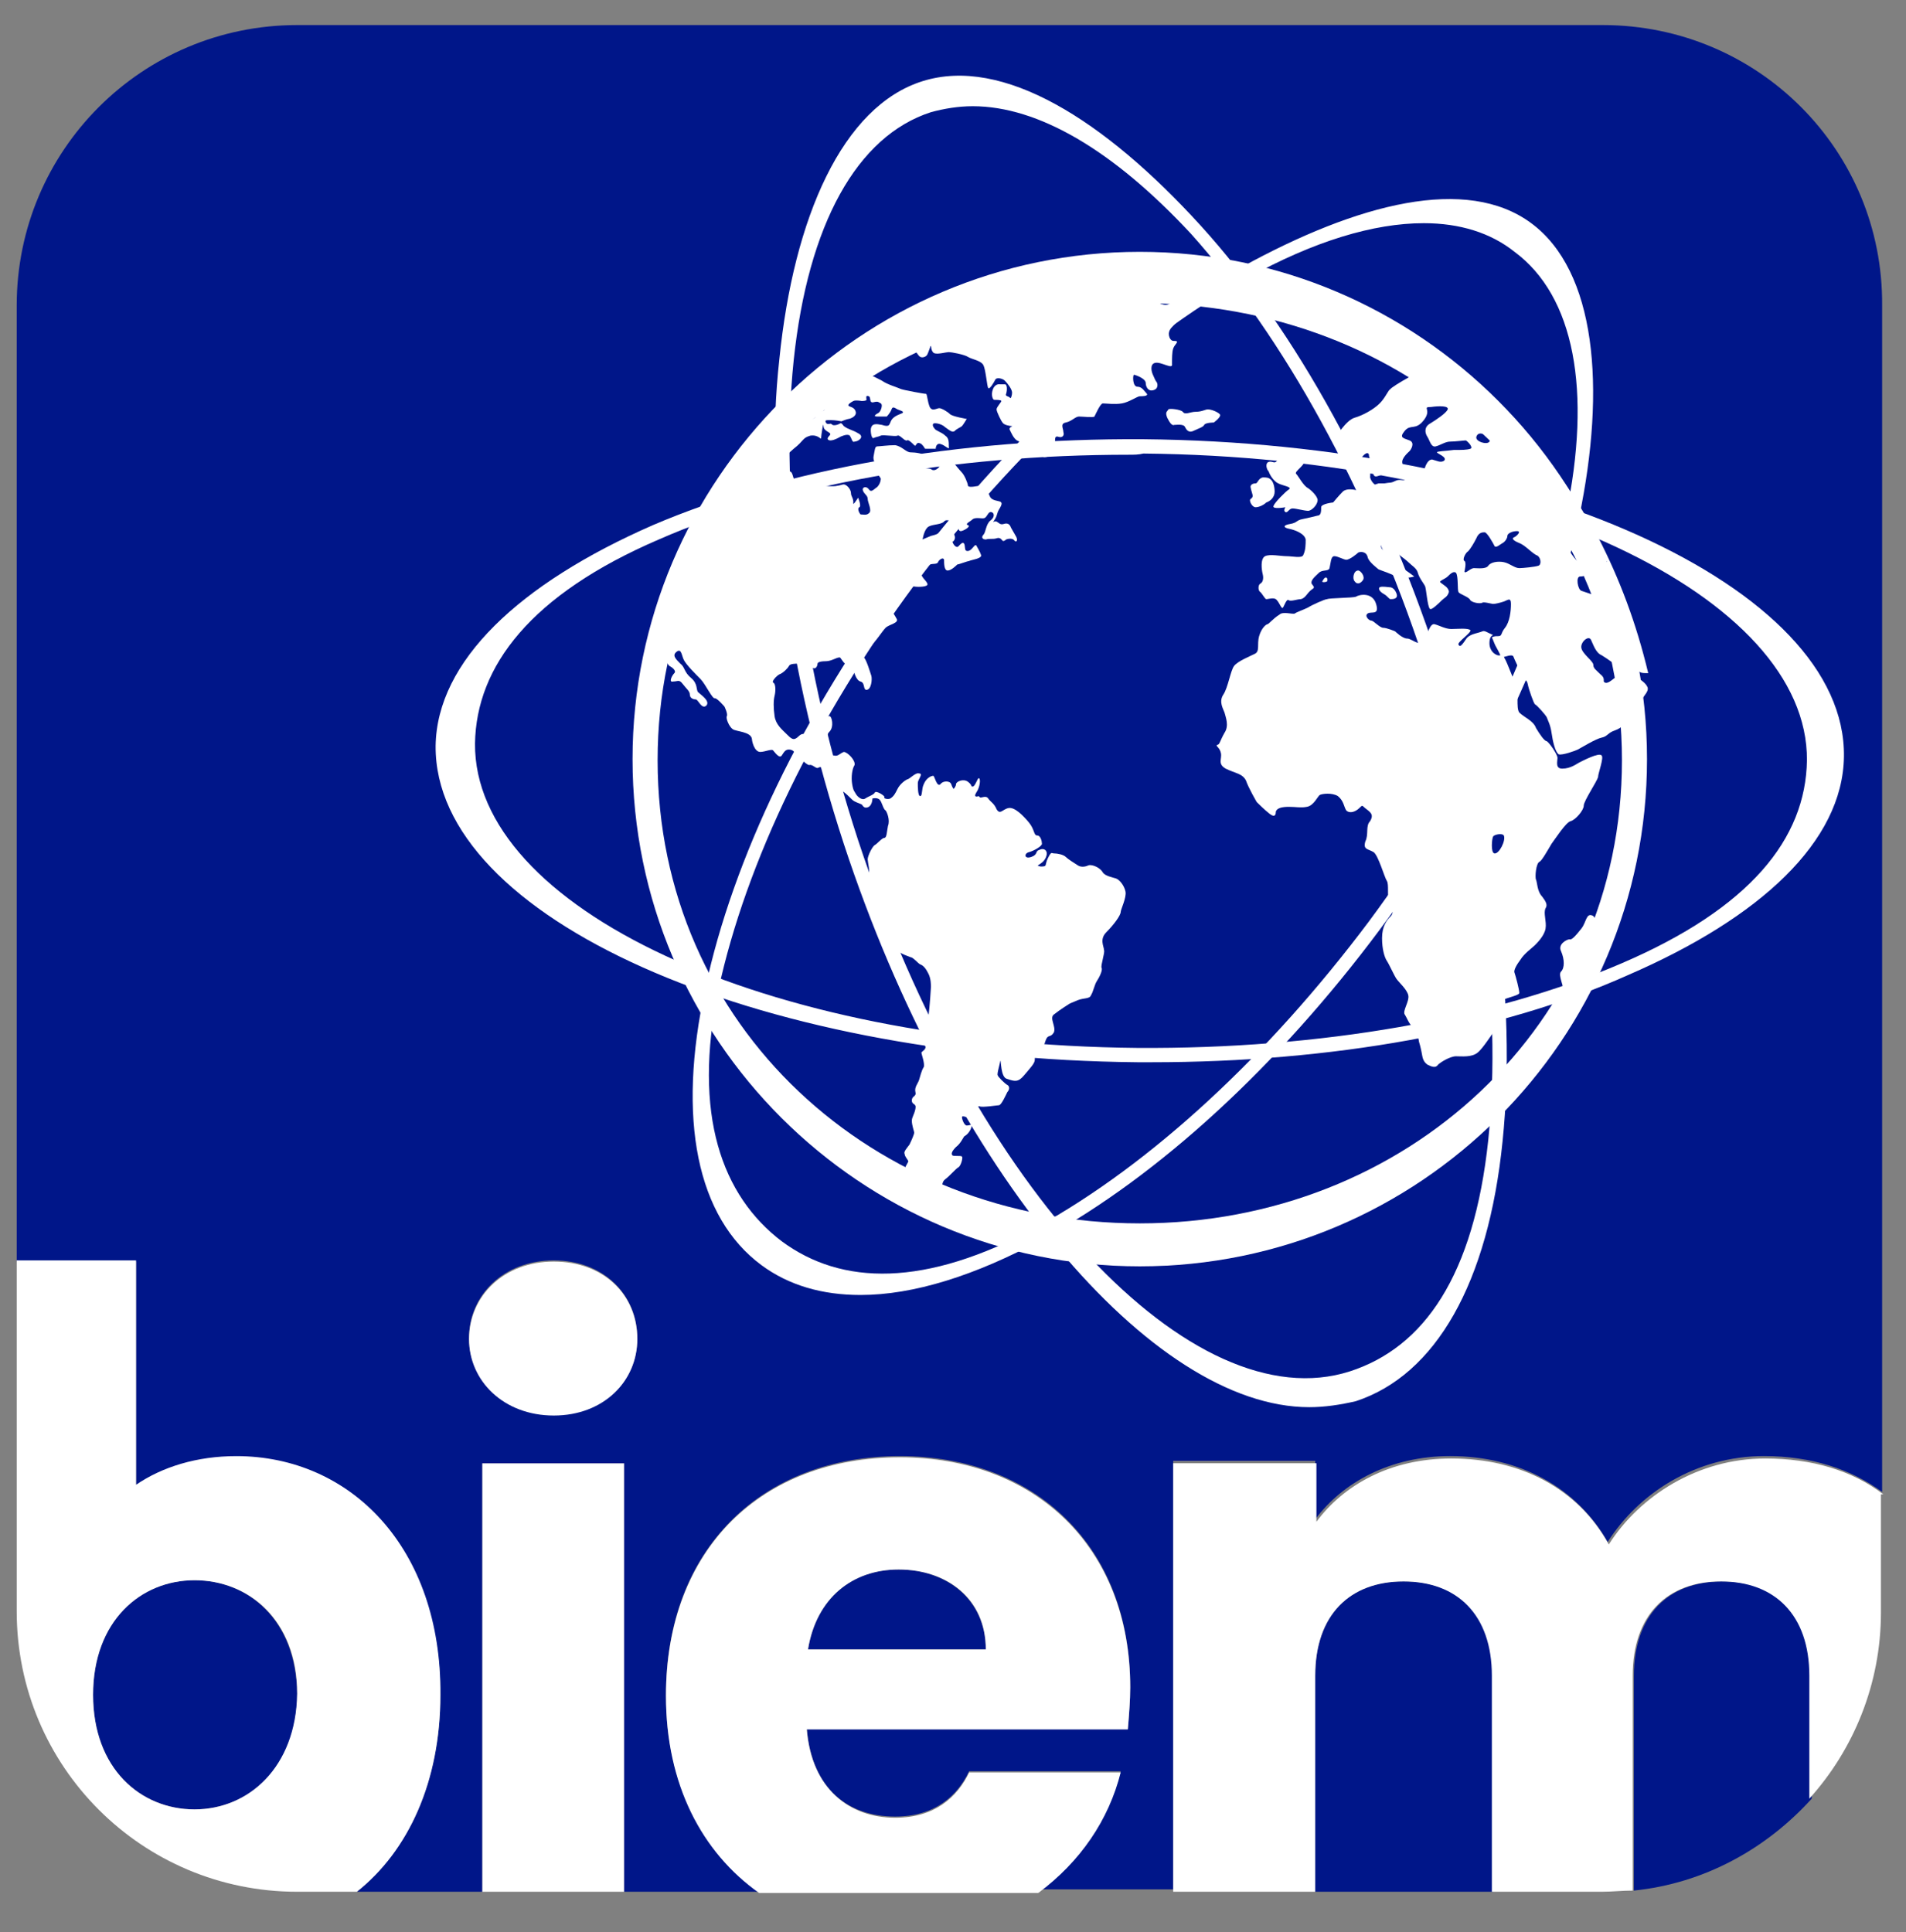
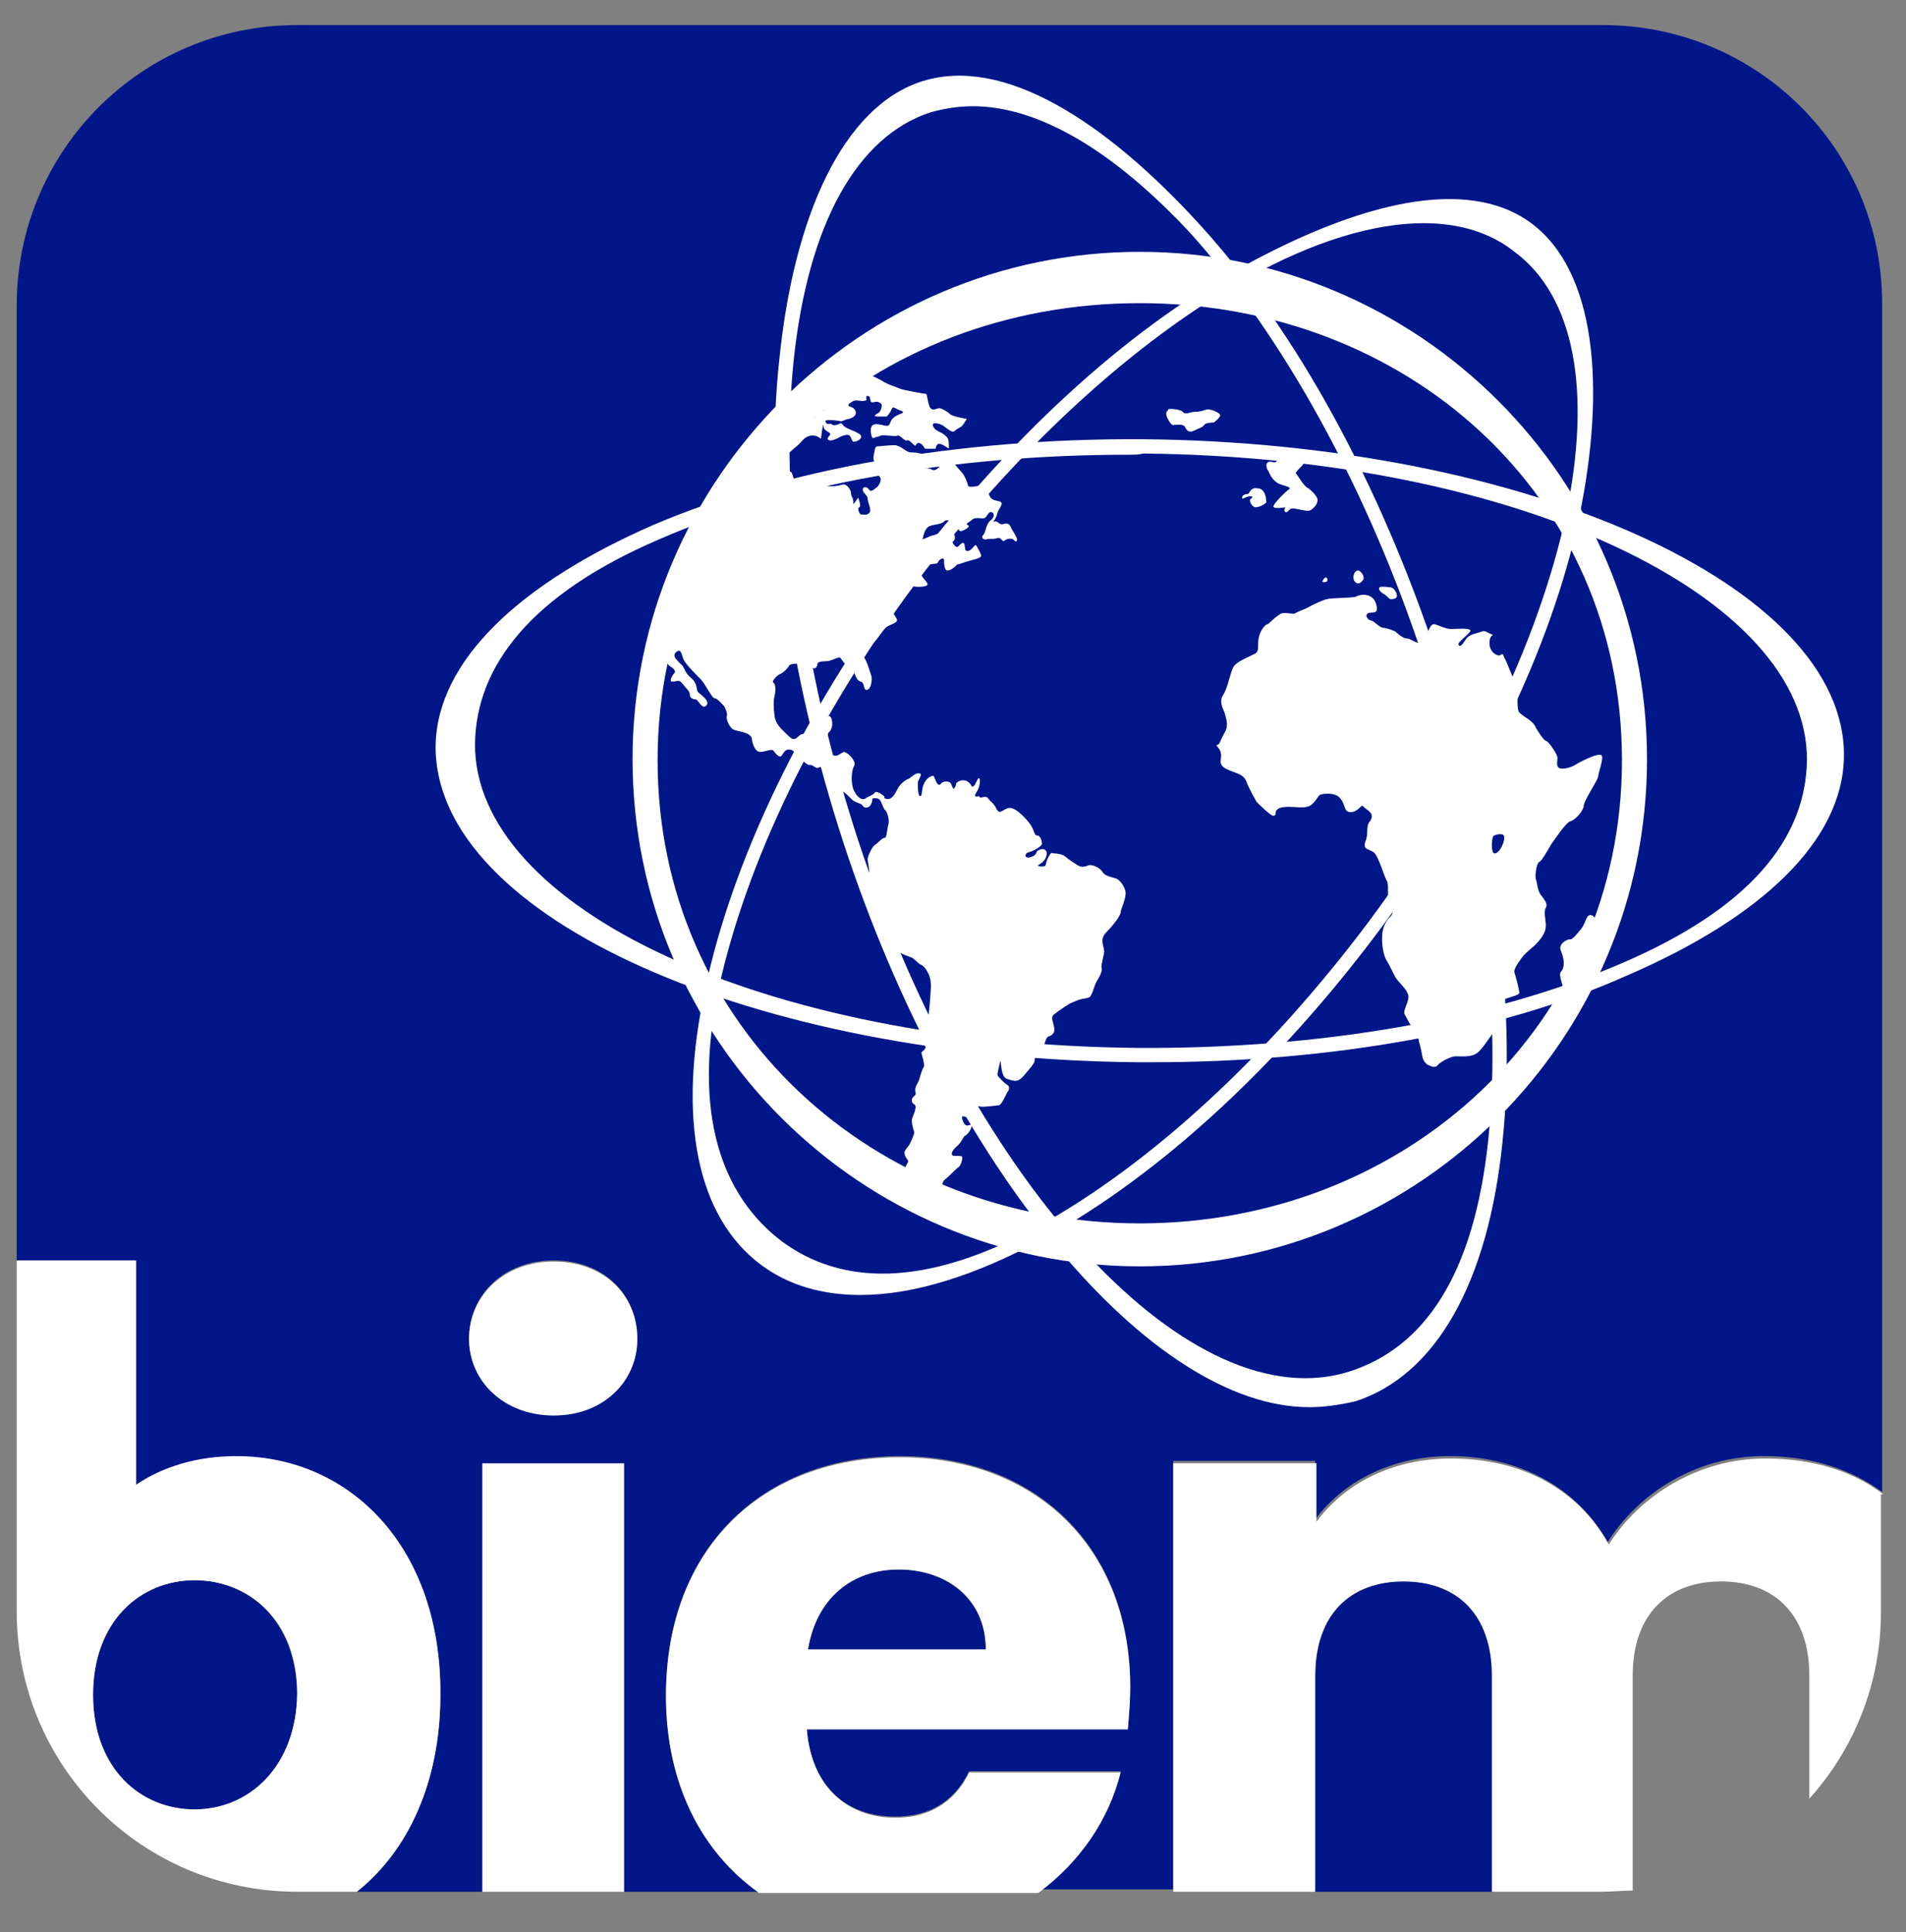
<svg xmlns="http://www.w3.org/2000/svg" version="1.1" id="Calque_1" x="0px" y="0px" viewBox="0 0 159.7 161.9" style="enable-background:new 0 0 159.7 161.9;" xml:space="preserve">
  <rect x="0" y="0" width="159.7" height="161.9" fill="#808080" stroke="none" />
  <style type="text/css">
	.st0{fill:#FFFFFF;}
	.st1{fill:#001689;}
</style>
  <rect x="40.4" y="122.6" class="st0" width="11.9" height="35.9" />
  <g>
    <path class="st1" d="M117.6,132.5c-4.5,0-7.4,2.8-7.4,7.9v18.1h14.9v-18.1C125.1,135.2,122.1,132.5,117.6,132.5z" />
    <path class="st1" d="M75.3,131.5c-3.9,0-6.9,2.4-7.6,6.7h14.9C82.6,134,79.3,131.5,75.3,131.5z" />
    <path class="st1" d="M16.3,132.4c-4.5,0-8.5,3.4-8.5,9.6c0,6.2,4,9.6,8.5,9.6c4.5,0,8.6-3.5,8.6-9.7   C24.8,135.7,20.8,132.4,16.3,132.4z" />
-     <path class="st1" d="M144.3,132.5c-4.5,0-7.4,2.8-7.4,7.9v18c5.9-0.6,11.1-3.5,14.9-7.7v-10.3C151.8,135.2,148.9,132.5,144.3,132.5   z" />
    <path class="st1" d="M134.3,2.1H24.9c-13,0-23.5,10.5-23.5,23.5v80.1h10v18.8c0,0,3.2-2.4,8.4-2.4c9.6,0,17.1,7.7,17.1,19.9   c0,7.4-2.8,13.1-7,16.5h10.5v-35.9h11.9v35.9h11.3c-4.8-3.4-7.8-9.1-7.8-16.5c0-12.3,8.1-20,19.6-20c11.3,0,19.3,7.5,19.3,19.3   c0,1.1-0.1,2.3-0.2,3.5H67.6c0.4,5.1,3.5,7.4,7.4,7.4c3.3,0,5.2-1.7,6.2-3.8h12.7c-1,4-3.4,7.5-6.8,9.9h11.2v-35.9h11.9v4.9   c2.3-3.1,6.3-5.3,11.3-5.3c5.8,0,10.6,2.6,13.2,7.2c2.6-4.1,7.4-7.2,13.1-7.2c4,0,7.3,1.1,9.9,3V25.6   C157.8,12.6,147.3,2.1,134.3,2.1z M46.4,118.5c-4.2,0-7.1-2.9-7.1-6.4c0-3.6,2.9-6.5,7.1-6.5c4.2,0,7,2.9,7,6.5   C53.4,115.7,50.6,118.5,46.4,118.5z" />
  </g>
  <path class="st0" d="M93.9,148.5H81.2c-1,2.1-2.9,3.8-6.2,3.8c-3.8,0-7-2.4-7.4-7.4h26.9c0.1-1.2,0.2-2.4,0.2-3.5  c0-11.8-8-19.3-19.3-19.3c-11.6,0-19.6,7.7-19.6,20c0,7.4,3,13.1,7.8,16.5H87C90.5,156,92.9,152.5,93.9,148.5z M75.3,131.5  c4,0,7.3,2.4,7.3,6.7H67.7C68.4,133.9,71.4,131.5,75.3,131.5z" />
  <path class="st0" d="M157.8,125.2c-2.6-2-6-3-9.9-3c-5.6,0-10.5,3.1-13.1,7.2c-2.6-4.7-7.4-7.2-13.2-7.2c-5.1,0-9,2.2-11.3,5.3v-4.9  H98.3v35.9h11.9v-18.1c0-5.1,2.9-7.9,7.4-7.9c4.5,0,7.4,2.8,7.4,7.9v18.1h9.2c0.9,0,1.7-0.1,2.6-0.1v-18c0-5.1,2.9-7.9,7.4-7.9  c4.5,0,7.4,2.8,7.4,7.9v10.3c3.7-4.1,6-9.6,6-15.6V125.2z" />
  <path class="st0" d="M19.8,122c-3.3,0-6.2,0.9-8.4,2.4v-18.8h-10v4.2v18.5v6.7c0,13,10.5,23.5,23.5,23.5h5c4.3-3.4,7-9.2,7-16.5  C37,129.7,29.4,122,19.8,122z M16.3,151.6c-4.5,0-8.5-3.4-8.5-9.6c0-6.2,4-9.6,8.5-9.6c4.5,0,8.6,3.3,8.6,9.5  C24.8,148.1,20.8,151.6,16.3,151.6z" />
  <path class="st0" d="M46.4,105.7c-4.2,0-7.1,2.9-7.1,6.5c0,3.5,2.9,6.4,7.1,6.4c4.2,0,7-2.9,7-6.4C53.4,108.5,50.6,105.7,46.4,105.7  z" />
  <g>
-     <path class="st0" d="M77.9,27.3c-0.4-0.1-0.7,0.2-0.7,0.5c0,0.3-0.9,0.6-1,0.6c-0.1,0-1.3,0-0.8,0.4c0.3,0.2,0.5,0.1,0.8,0.2   c0.4,0.1,0.7,0.8,0.9,0.9c0.2,0.1,0.5,0,0.6-0.2c0.1-0.2,0.3-0.8,0.3-0.8s0,0.6,0.3,0.7c0.3,0.1,1-0.1,1.2-0.1   c0.2,0,1.3,0.2,1.6,0.4c0.3,0.2,1.1,0.3,1.3,0.7c0.2,0.4,0.3,1.8,0.4,1.9c0.1,0.2,0.5-0.5,0.6-0.7c0.1-0.2,0.6-0.1,0.8,0.1   c0.2,0.2,0.6,0.7,0.6,1c0,0.2-0.1,0.6-0.2,0.4c-0.1-0.1-0.4-0.1-0.3-0.3c0.1-0.3,0.1-0.8-0.1-0.8c-0.2,0-0.4,0-0.4,0   s-0.4-0.1-0.6,0.4c-0.2,0.5,0,0.9,0.1,0.9c0.2,0,0.6,0,0.6,0.1c0,0.1-0.4,0.5-0.4,0.7c0,0.2,0.4,1,0.5,1.1c0.1,0.2,0.6,0.3,0.8,0.3   c0.1,0-0.3,0.1-0.2,0.3c0.1,0.2,0.3,0.7,0.6,0.9c0.3,0.1,1,0.7,1.1,0.9c0.1,0.2,0.7-0.2,0.8-0.2c0.1,0,0.1,0.7,0.4,0.7   c0.3,0,0.5-0.1,0.7-0.4c0.3-0.3,0.2-0.7,0.2-0.9c0-0.3,0-0.5,0.3-0.4c0.3,0.1,0.5-0.1,0.4-0.4c0-0.3-0.3-0.7,0.2-0.8   c0.5-0.1,0.8-0.5,1.1-0.5c0.3,0,1.2,0.1,1.3,0c0.1-0.2,0.5-1.1,0.7-1.1c0.3,0,1,0.1,1.6,0c0.6-0.1,1.3-0.6,1.5-0.6   c0.2,0,0.7,0,0.6-0.2c-0.2-0.2-0.4-0.6-0.8-0.6c-0.4,0-0.4-0.9-0.3-1c0.1,0,1,0.3,1,0.7c0,0.3,0.2,0.7,0.6,0.6   c0.5-0.1,0.4-0.6,0.3-0.7c-0.1-0.1-0.2-0.4-0.3-0.6c-0.1-0.2-0.3-0.9,0.2-1c0.5-0.1,1.5,0.6,1.4,0.1c0-0.5,0-1,0.1-1.3   c0.1-0.3,0.4-0.5,0.3-0.6c-0.2-0.1-0.4,0.1-0.6-0.3c-0.2-0.5,0.1-0.8,0.3-1c0.2-0.2,1.2-1.4,1.7-1.6c0.5-0.2,0.9-0.9,0.5-1.1   c-0.4-0.1-1.2-0.4-1.7,0.1c-0.5,0.5-0.8,1-1.4,0.8c-0.6-0.1-0.7-1-1-1.4c-0.4-0.4-0.3-1.2-0.5-1.6c-0.7,0-1.4,0-2,0.1   c-0.3,0.2-0.5,0.3-0.7,0.3c-0.5-0.1-1,0.2-1.2,0.3c-1.2,0.3-2.1-0.1-2.3-0.1c-0.1,0,0.8,0.1,1.6,0c0.4-0.1,1-0.2,1.4-0.3   c-2.4,0.2-4.8,0.6-7.1,1.2c-0.1,0.2-0.2,0.4-0.4,0.2c0,0-0.1-0.1-0.1-0.1c-0.2,0.1-0.5,0.1-0.7,0.2c0,0.2,0,0.4-0.1,0.6   c-0.3,0.4-1.1,0.4-1.3,0.3c-0.2-0.1-0.3-0.2-0.7-0.2c-0.8,0.3-1.7,0.6-2.5,1c0.1,0.3-0.5,0.5-0.6,0.3c0,0-0.1,0-0.1,0   c-0.2,0.1-0.4,0.2-0.6,0.3c-0.1,0.1-0.2,0.3-0.2,0.4C78.5,26.9,78.4,27.4,77.9,27.3z" />
    <path class="st0" d="M56.1,55.8c0.2,0.1,0.6,0.4,0.4,0.6c-0.2,0.2-0.5,0.8-0.1,0.7c0.4,0,0.5-0.2,0.8,0.2c0.3,0.4,0.6,0.6,0.6,0.9   c0,0.3,0.3,0.4,0.5,0.4c0.2,0,0.5,0.9,0.9,0.5c0.3-0.4-0.5-0.9-0.7-1.1c-0.2-0.2,0-0.7-0.6-1.2c-0.6-0.5-0.5-0.9-0.9-1.2   c-0.4-0.4-0.7-0.7-0.3-1c0.4-0.3,0.4,0.3,0.6,0.7c0.2,0.4,1,1.2,1.4,1.6c0.4,0.4,1,1.7,1.2,1.6c0.2,0,0.8,0.7,0.8,0.7   s0.3,0.6,0.2,0.8c-0.1,0.2,0.2,0.9,0.5,1.1c0.3,0.2,1.5,0.2,1.6,0.8c0,0.2,0.2,1.1,0.7,1.1c0.4,0,1-0.3,1.1-0.1   c0.1,0.1,0.5,0.7,0.7,0.4c0.2-0.3,0.3-0.5,0.6-0.5c0.4,0,0.5,0.3,0.7,0.5c0.2,0.2,0.8,0.8,1,0.8c0.3-0.1,0.6,0.4,0.8,0.2   c0.2-0.1,0.5,0.1,0.7,0.2c0.2,0.1,0.5,0.4,0.5,1c0,0.6,0.6,0.7,0.8,0.8c0.2,0.1,0.6,0.5,0.8,0.7c0.2,0.2,0.6,0.3,0.8,0.4   c0.1,0.1,0.2,0.4,0.6,0.2c0.3-0.2,0.3-0.7,0.3-0.7s0.4-0.1,0.6,0.1c0.2,0.2,0.3,0.8,0.5,0.9c0.1,0.1,0.4,0.8,0.2,1.3   c-0.1,0.5-0.1,1-0.3,1c-0.2,0-0.6,0.5-0.8,0.6c-0.2,0.1-0.6,0.9-0.6,1.2c0,0.2,0.2,1,0.1,1.3c-0.1,0.3-0.4,0.7-0.2,1.2   c0.1,0.5,1,0.6,1,1.1c0.1,0.5,0.7,1.5,0.8,1.9c0.1,0.5,0.5,1,0.5,1.6c0,0.7,1.2,1,1.4,1.1c0.2,0,0.6,0.5,0.8,0.6   c0.3,0.1,0.5,0.4,0.7,0.8c0.2,0.4,0.2,0.9,0.2,1.1c0,0.1-0.1,1.6-0.2,2.4c-0.1,0.8,0.3,1.6,0.1,1.9c-0.2,0.2-0.7,0.3-0.4,0.6   c0.2,0.3-0.3,0.5-0.3,0.6c0,0.1,0.3,0.9,0.2,1.2c-0.2,0.3-0.3,0.8-0.4,1.1c-0.1,0.3-0.4,0.6-0.3,1c0.1,0.4-0.3,0.3-0.3,0.7   c0,0.4,0.4,0.2,0.3,0.7c-0.1,0.5-0.3,0.7-0.3,1c0,0.4,0.2,0.9,0.2,1c0,0.1-0.2,0.6-0.4,1c-0.3,0.4-0.5,0.6-0.4,0.8   c0,0.2,0.3,0.5,0.3,0.6c0,0.1-0.4,0.6-0.3,0.9c0,0.3,0.4,0.2,0.5,0.4c0.1,0.2-0.5,0.4-0.2,0.7c0.2,0.2,0.6,0.2,0.5,0.7   c-0.1,0.6,0.5,0.7,0.6,0.8c0.1,0.1,0.4,0.5,0.6,0.5c0.2,0,0.4-0.1,0.4-0.7c0.1-0.5,0.6-0.1,0.2,0.3c-0.4,0.4-0.6,0.6-0.5,0.6   c0.1,0,0.7,0.4,1,0.3c0.3,0,0.9-0.2,1.1-0.3c0.1,0,1-0.2,1.1-0.4c0.1-0.1-0.7-0.1-1-0.2c-0.4-0.1-1-0.8-1.1-1.1   c-0.1-0.3-0.1-0.8,0.2-1c0.3-0.2,0.9-0.9,1.1-1c0.2-0.1,0.4-0.8,0.3-0.9c-0.1-0.1-0.7,0-0.8-0.1c-0.1-0.1-0.1-0.3,0.3-0.7   c0.4-0.3,0.6-0.8,0.7-0.9c0.2-0.1,0.5-0.4,0.6-0.8c0.1-0.3-0.1-0.1-0.4-0.1c-0.2,0-0.4-0.5-0.4-0.7c0-0.2,0.6,0.1,1,0.2   c0.4,0.1,0.2-0.2,0.2-0.5c0-0.3,0.1-0.7,0.3-0.6c0.2,0.1,1.5-0.1,1.6-0.1c0.2,0,0.6-0.9,0.7-1.1c0.2-0.2,0.2-0.5,0-0.6   c-0.2-0.1-0.8-0.7-0.8-0.8c-0.1-0.1,0.2-1,0.2-1.2c0.1-0.2,0,1.4,0.6,1.5c0.6,0.2,0.9,0.3,1.4-0.3c0.5-0.6,0.9-1,0.9-1.3   c0-0.4,0.1-0.7,0.3-0.9c0.2-0.1,0.4,0,0.6-0.7c0.2-0.6,0.4-0.2,0.7-0.7c0.2-0.5-0.4-1.2,0-1.5c0.5-0.4,1.3-0.9,1.3-0.9   s0.2-0.1,0.7-0.3c0.5-0.2,1-0.1,1.1-0.4c0.2-0.3,0.3-0.9,0.5-1.2c0.2-0.3,0.5-0.9,0.4-1.1c-0.1-0.2,0.3-1.3,0.2-1.5   c0-0.3-0.4-0.9,0.2-1.5c0.6-0.6,1.2-1.4,1.2-1.7c0-0.2,0.5-1.2,0.4-1.7c-0.1-0.5-0.5-1-0.8-1.1c-0.3-0.1-0.9-0.2-1.1-0.5   c-0.2-0.4-0.9-0.7-1.2-0.6c-0.2,0.1-0.6,0.2-0.9,0c-0.3-0.2-0.8-0.5-1-0.7c-0.2-0.2-0.7-0.3-1-0.3c-0.2,0-0.2-0.2-0.5,0.4   c-0.3,0.6,0,0.7-0.6,0.7c-0.6-0.1,0.1-0.1,0.4-0.7c0.3-0.6-0.1-0.9-0.5-0.7c-0.4,0.1-0.1,0.4-0.7,0.6c-0.6,0.2-0.6-0.3-0.2-0.4   c0.4-0.1,1.1-0.5,1.1-0.7c0-0.2-0.1-0.7-0.4-0.7c-0.3,0-0.2-0.5-0.7-1.1c-0.5-0.6-1.2-1.3-1.7-1.2c-0.5,0.1-0.7,0.6-1,0.1   c-0.2-0.5-0.5-0.6-0.7-0.9c-0.2-0.3-0.6,0-0.7-0.1c-0.1-0.1-0.1-0.1-0.1-0.1s-0.5,0.2-0.2-0.3c0.3-0.4,0.4-1.2,0.2-1.2   c-0.1,0-0.3,0.7-0.5,0.7c-0.2,0,0-0.1-0.4-0.4c-0.4-0.3-1,0-1,0.2c0,0.2-0.2,0.4-0.2,0.4s-0.1-0.1-0.2-0.4c-0.1-0.3-0.7-0.3-0.9,0   c-0.3,0.3-0.5-0.7-0.6-0.7c-0.2,0-0.6,0.2-0.8,0.7c-0.2,0.4-0.1,1-0.3,1c-0.2,0-0.2-0.8-0.2-1.1c0-0.3,0.5-0.8,0.1-0.8   c-0.3-0.1-0.8,0.5-1,0.5c-0.2,0.1-0.6,0.4-0.8,0.8c-0.2,0.4-0.3,0.6-0.6,0.8c-0.2,0.1-0.6,0-0.5-0.1c0.1-0.1-0.7-0.6-0.8-0.4   c-0.1,0.2-0.5,0.3-0.8,0.5c-0.3,0.2-0.7-0.2-0.8-0.4c-0.1-0.2-0.2-0.2-0.3-0.8c-0.1-0.6,0-1.3,0.2-1.6c0.1-0.4-0.6-1.1-0.9-1.1   c-0.3,0.1-0.5,0.4-0.8,0.3c-0.3,0-0.2-0.1-0.6-0.1c-0.4,0-0.1-0.1,0-0.5c0.1-0.4-0.2-1,0.2-1.4c0.4-0.4,0.2-1.3,0-1.3   c-0.3,0-0.8,0.2-1.1,0.1c-0.4,0-0.6,0.3-0.5,0.8c0.1,0.4-0.2,0.7-0.3,0.7c-0.1,0-0.3-0.3-0.7,0.1c-0.4,0.4-0.6,0.2-1-0.2   c-0.4-0.4-0.9-0.8-1-1.5c-0.1-0.7-0.1-1.3,0-1.7c0.1-0.4,0.1-1-0.1-1.1c-0.2-0.1,0.3-0.6,0.5-0.7c0.3-0.1,0.7-0.5,0.8-0.7   c0.1-0.2,0.5-0.2,0.9-0.2c0.4,0,0.5,0,1,0.3c0.4,0.3,0.5-0.2,0.5-0.3c0-0.1,0.2-0.2,0.7-0.2c0.5,0,1-0.4,1.2-0.3   c0.1,0.1,0.4,0.7,0.6,0.5c0.2-0.2,0.3-0.5,0.4,0c0.1,0.6,0.3,1.4,0.7,1.5c0.4,0.1,0.2,0.7,0.5,0.7c0.4,0,0.5-0.9,0.4-1.2   c-0.1-0.3-0.4-1.3-0.6-1.5c-0.2-0.2,0.1-0.8,0.5-1c0.4-0.2,1-1.2,1.3-1.5c0.3-0.3,1.2-0.4,0.9-0.8c-0.2-0.4-0.5-0.7-0.5-1   c0-0.3,0.2-0.2,0.4,0c0.1,0.2,0.6-0.3,0.5-0.5c-0.1-0.2-0.1-0.6,0.2-0.5c0.3,0,0.3-0.2,0.2-0.4c-0.1-0.2,0.3-0.4,0.5-0.3   c0.3,0.1,1.2,0.1,1.3-0.1c0.1-0.2-0.5-0.6-0.5-0.9c0-0.4,0.5-0.7,0.7-0.8c0.3-0.1,0.6,0,0.7-0.2c0-0.1,0.4-0.5,0.5-0.2   c0,0.3,0,0.9,0.3,0.9c0.3,0,0.7-0.4,0.8-0.5c0.1,0,0.9-0.3,1-0.3c0.2-0.1,1.1-0.2,1-0.5c-0.1-0.3-0.3-0.6-0.4-0.8   c-0.1-0.1-0.2,0.1-0.4,0.3c-0.2,0.2-0.4,0.2-0.5,0.1c-0.1-0.2,0-0.7-0.3-0.6c-0.3,0.2-0.3,0.4-0.5,0.3c-0.2-0.1-0.3-0.4-0.3-0.4   s0.4-0.2,0.1-0.7c-0.3-0.4-0.7-0.3-1.1-0.1c-0.4,0.2-0.4,0.2-0.8,0.3c-0.5,0.2-0.7,0.3-0.7,0.3s0.1-0.7,0.4-1   c0.3-0.3,1.1-0.2,1.4-0.5c0.2-0.3,0.9,0.1,0.9,0.1s0.3-0.4,0.3-0.1c0,0.2-0.1,0.8,0.2,0.8c0.2,0,0.9-0.4,0.6-0.5   c-0.3-0.1,0.2-0.3,0.4-0.5c0.3-0.2,0.8,0,1-0.1c0.2-0.1,0.3-0.5,0.5-0.5c0.3,0,0.4,0.4,0,0.7c-0.4,0.3-0.4,1-0.6,1.2   c-0.2,0.2-0.1,0.4,0.2,0.4c0.3-0.1,0.6,0,0.9-0.1c0.3-0.1,0.4,0.1,0.5,0.2c0.1,0.1,0.3-0.1,0.3-0.1s0.5-0.2,0.7,0.1   c0.2,0.2,0.3-0.1,0.1-0.4c-0.1-0.2-0.3-0.5-0.4-0.7c-0.1-0.3-0.3-0.4-0.6-0.3c-0.3,0.1-0.4-0.1-0.6-0.2c-0.2-0.1-0.4,0.2-0.2-0.1   c0.2-0.3,0.2-0.4,0.3-0.7c0.1-0.3,0.6-0.8,0.1-0.9c-0.5-0.1-0.7-0.2-0.8-0.5c-0.1-0.3-0.7-0.8-0.8-0.8c-0.2,0-0.9,0.2-1,0   c0-0.2-0.3-0.9-0.5-1.1c-0.2-0.2-1-1.2-1.1-1.3c-0.1-0.1-0.3,0-0.6,0.5c-0.3,0.6-0.7,0.7-0.9,0.5c-0.3-0.1-0.6,0-0.9-0.3   c-0.3-0.4,0.5-0.5,0.4-0.8c-0.1-0.2-0.8-0.3-1.2-0.3c-0.4,0-0.7-0.5-1.3-0.6c-0.6,0-1.3,0.1-1.5,0.1c-0.2,0-0.2,0.3-0.3,0.8   c-0.1,0.5,0.3,0.6-0.1,0.7c-0.4,0.1-0.5,0.2-0.1,0.3c0.4,0.2,0.8,0.9,0.8,0.9s0,0.4-0.3,0.7c-0.3,0.2-0.5,0.5-0.7,0.2   c-0.2-0.3-0.6-0.2-0.5,0.1c0.1,0.3,0.4,0.4,0.4,0.7c0,0.3,0.4,1,0.1,1.2c-0.2,0.2-0.5,0.1-0.7,0.1C72,43,71.8,42.6,72,42.5   c0.2-0.1-0.1-0.8-0.1-0.8s-0.5,0.8-0.4,0.4c0-0.4-0.2-0.5-0.2-0.8c0-0.3-0.4-0.8-0.7-0.7c-0.4,0.1-0.7,0.2-1.4,0.1   c-0.7-0.1-1-0.2-1.5-0.5c-0.6-0.3-0.8-0.1-1,0c-0.3,0.1-0.2-0.6-0.5-0.7c-0.4-0.1-0.1-0.2-0.2-0.8c-0.1-0.6-0.3-0.4,0.5-1.1   c0.9-0.7,0.7-0.9,1.4-1.1c0.7-0.1,0.9,0.4,0.9,0.2c0-0.2,0.2-1.5,0.2-1c0,0.5,0.8,0.5,0.5,0.8c-0.3,0.3-0.1,0.4,0.1,0.4   c0.3,0,0.8-0.3,0.8-0.3s0.6-0.3,0.8-0.1c0.2,0.3,0.2,0.6,0.4,0.5c0.3,0,0.9-0.4,0.3-0.7c-0.5-0.3-0.8-0.3-1.2-0.6   c-0.3-0.4-0.2-0.2-0.6-0.1c-0.4,0.1-0.4-0.1-0.5-0.1c-0.1,0-0.3,0.1-0.4-0.1c-0.1-0.2,0-0.2,0.4-0.2c0.4,0,0.9,0.1,0.9,0.1   s0.5-0.2,0.6-0.2c0.1,0,0.7-0.2,0.6-0.6c-0.1-0.4-0.5-0.4-0.6-0.5c-0.1-0.1,0.2-0.3,0.4-0.4c0.2-0.1,0.7,0,0.7,0s0.4,0,0.4-0.1   c0-0.2-0.1-0.4,0.2-0.3c0.2,0.1,0,0.6,0.4,0.5c0.4-0.1,0.4,0,0.6,0.1c0.2,0.1,0,0.7-0.2,0.8c-0.2,0.1-0.5,0.3-0.1,0.3   c0.4,0,0.8,0,0.8,0s0.3-0.3,0.4-0.6c0.1-0.3,0.3-0.1,0.5,0c0.2,0.1,0.8,0.2,0.2,0.4c-0.5,0.2-0.7,0.4-0.8,0.7   c-0.1,0.2-0.1,0.4-0.7,0.2c-0.5-0.1-0.8-0.1-0.9,0.2c-0.1,0.2,0,1,0.2,0.9c0.2-0.1,0.4-0.1,0.6-0.2c0.2-0.1,1.2,0.1,1.4,0   c0.2-0.1,0.6,0.5,0.8,0.4c0.1-0.1,0.4,0.2,0.6,0.4c0.2,0.2,0.1-0.4,0.6-0.1c0.4,0.4,0.2,0.4,0.4,0.4c0.2,0,0.8,0,0.8,0   s0-0.5,0.4-0.4c0.4,0.1,0.8,0.6,0.7,0.2c0-0.4,0-0.7-0.3-0.9c-0.3-0.3-0.8-0.4-0.9-0.6c-0.1-0.1-0.2-0.3-0.1-0.4   c0.1-0.1,0.7,0,1,0.3c0.3,0.2,0.6,0.5,0.8,0.3c0.2-0.2,0.5-0.3,0.6-0.4c0.1-0.1,0.4-0.6,0.4-0.6s-1.2-0.2-1.4-0.4   c-0.2-0.2-0.7-0.5-0.9-0.5c-0.2,0-0.6,0.3-0.8-0.1c-0.2-0.5-0.2-1-0.3-1.1c-0.2,0-1.8-0.3-2.1-0.4c-0.2-0.1-1.2-0.4-1.6-0.7   c-0.4-0.2-0.9-0.5-1.2-0.5c-0.3,0-1.6,0.2-1.9,0.2c-0.1,0-0.4,0-0.7,0.1c-0.2,0.1-0.4,0.3-0.6,0.4c0.1,0.2,0.1,0.4-0.2,0.5   c-0.3,0.1-0.4,0.1-0.5,0.1c-0.4,0.3-0.7,0.6-1.1,0.9c0.1,0,0.3,0,0.5,0c0.5-0.1,1,0.1,1,0.1s0,0.6-0.2,0.7   c-0.2,0.1-0.5,0.1-0.6,0.4c-0.1,0.3-0.5,0.4-0.5,0.3c0-0.1,0.2-0.6-0.1-0.8c-0.3-0.2-0.4-0.3-0.7,0c-0.2,0.2-0.3,0.2-0.4,0.2   c-5.7,5.3-10,12.3-12.1,20.1c0,0,0,0.1,0.1,0.1C55.6,54.6,55.9,55.7,56.1,55.8z" />
    <path class="st0" d="M124.2,52.9c-0.5,0.2-1.1,0.2-1.4,0.7c-0.4,0.6-0.5,0.6-0.6,0.4c-0.1-0.2,1.1-1,1-1.2   c-0.2-0.2-1.1-0.1-1.6-0.1c-0.5,0-1-0.3-1.4-0.4c-0.4-0.1-0.6,0.9-0.9,1.4c-0.4,0.5-1-0.2-1.4-0.2c-0.4,0-1-0.6-1-0.6   s-0.7-0.3-1-0.3c-0.3,0-0.8-0.6-1-0.6c-0.2,0-0.6-0.4-0.3-0.6c0.3-0.2,1,0.2,0.7-0.8c-0.3-1-1.4-0.8-1.7-0.6   c-0.3,0.1-2.2,0.1-2.4,0.2c-0.2,0-1.3,0.5-1.6,0.7c-0.4,0.2-1,0.4-1.1,0.5c-0.2,0.1-1-0.2-1.3,0.1c-0.5,0.3-0.9,0.8-1,0.8   c-0.1,0-0.5,0.3-0.7,1c-0.2,0.7,0.1,1.3-0.4,1.5c-0.4,0.2-1.4,0.6-1.7,1c-0.3,0.4-0.5,1.8-0.9,2.4c-0.4,0.6,0,1.2,0.1,1.5   c0.1,0.4,0.4,1.1,0,1.7c-0.4,0.7-0.4,1-0.6,1c-0.2,0.1,0.2,0.2,0.3,0.7c0.1,0.5-0.3,0.9,0.4,1.3c0.8,0.4,1.4,0.4,1.7,1   c0.2,0.6,0.9,1.8,0.9,1.8s0.7,0.7,1.1,1c0.4,0.3,0.5,0.1,0.5-0.2c0.1-0.3,0.5-0.4,1.1-0.4c0.6,0,1,0.1,1.5,0c0.6-0.1,0.9-0.9,1.1-1   c0.2-0.1,1-0.2,1.5,0.1c0.5,0.4,0.5,0.9,0.7,1.2c0.3,0.3,0.8,0.1,1.1-0.2c0.3-0.3,0.2-0.2,0.6,0.1c0.4,0.3,0.6,0.5,0.3,1   c-0.4,0.4-0.1,1.1-0.4,1.7c-0.2,0.7,0.2,0.6,0.7,0.9c0.4,0.3,0.9,2.1,1.1,2.4c0.2,0.3,0,1.3,0.2,1.8c0.3,0.6,0.4,0.9,0.1,1.2   c-0.3,0.3-0.7,0.8-0.7,1.8c0,0.9,0.2,1.6,0.4,1.9c0.2,0.3,0.6,1.2,0.8,1.5c0.2,0.3,0.9,0.9,1,1.4c0.1,0.5-0.5,1.3-0.3,1.6   c0.2,0.3,0.3,0.7,0.7,1.1c0.4,0.4,0.5,1.2,0.5,1.2s0.1,0.3,0.2,0.8c0.1,0.5,0.1,0.8,0.5,1.1c0.4,0.2,0.7,0.3,0.9,0   c0.2-0.2,1-0.7,1.5-0.7c0.5,0,1.3,0.1,1.8-0.3c0.5-0.4,1.2-1.6,1.5-1.9c0.3-0.3,0.9-1,0.8-1.3c-0.1-0.4-0.6-1-0.2-1.2   c0.3-0.2,1.4-0.4,1.4-0.6c0-0.3-0.3-1.4-0.4-1.7c-0.1-0.2,0.2-0.7,0.5-1.1c0.3-0.5,1-1,1.2-1.2c0.2-0.2,0.8-0.8,0.9-1.4   c0.1-0.6-0.2-1.3,0-1.7c0.2-0.3,0-0.6-0.3-1c-0.4-0.4-0.4-1.2-0.5-1.4c-0.1-0.2,0-1.4,0.3-1.5c0.2-0.1,0.7-1,1-1.5   c0.3-0.4,1.2-1.8,1.6-1.9c0.4-0.1,1.1-0.9,1.1-1.3c0-0.4,1.1-2,1.2-2.4c0-0.3,0.5-1.6,0.3-1.8c-0.2-0.3-1.7,0.5-1.9,0.6   c-0.2,0.1-0.7,0.5-1.4,0.5c-0.6,0-0.4-0.6-0.4-0.9c0-0.3-0.7-1.3-0.9-1.4c-0.2,0-0.6-0.6-0.9-1.1c-0.2-0.6-1-0.9-1.4-1.3   c-0.3-0.4,0-1.7-0.3-2.4c-0.3-0.6-0.6-1.5-0.9-2.1c-0.1-0.1-0.1-0.3-0.2-0.4c-0.1,0-0.2,0.1-0.2,0.1c-0.3,0.1-0.9-0.3-0.9-1   c0-0.4,0.1-0.6,0.3-0.7C124.6,53,124.4,52.8,124.2,52.9z M125.1,70.1c0.1-0.2,0.8-0.3,0.9-0.1c0.2,0.4-0.4,1.6-0.8,1.5   C124.9,71.4,125,70.3,125.1,70.1z" />
    <path class="st0" d="M133.4,76.7c-0.5-0.2-0.5,0.6-0.9,1.1c-0.4,0.5-0.8,1-1,0.9c-0.2,0-1,0.4-0.7,1c0.3,0.7,0.3,1.4,0,1.7   c-0.3,0.3,0.3,1.3,0.2,1.8c-0.1,0.5,0.1,0.8,0.7,0.8c0.6,0,0.7-0.2,1-0.9c0.2-0.6,0.2-1.2,0.5-1.7c0.2-0.5,0.4-1.6,0.5-1.9   c0.1-0.3,0.3-1.2,0.3-1.7C133.8,77.4,133.7,76.8,133.4,76.7z" />
-     <path class="st0" d="M133.9,45c-0.2-0.3-0.8,0.1-0.8,0.6c0,0.5,0.2,0.1,0.4,0.3c0.2,0.2,0.3,0.5,0.5,0.7c0.2,0.3,0.4,0.2,0.6,0.4   c0.2,0.2-0.5,0.5-0.2,0.8c0.3,0.3,0.5,1.4,0.6,1.7c0,0.3-0.9,0.4-1.1,0.4c-0.3,0-1.1-0.3-1.4-0.4c-0.3-0.1-0.5-1.2-0.1-1.2   c0.4,0,0.4-0.1,0.8-0.5c0.4-0.4-0.6-0.6-0.9-0.7c-0.3-0.1-0.9-1.1-1.1-1.4c-0.2-0.3-0.1-0.8,0.4-1.2c0.2-0.2,0.9,0.2,1.2,0   c0.2-0.2,0.4-0.3,0.5-0.5c-1.9-3.4-4.3-6.5-7-9.2c-0.2,0.1-0.4,0.2-0.5-0.1c0-0.2,0-0.3,0-0.4c-1.3-1.3-2.7-2.4-4.2-3.5   c-0.5-0.1-1-0.2-1.3-0.2c-1,0.2-3.7,1.8-3.8,2c-0.2,0.1-0.4,0.7-0.9,1.2c-0.5,0.5-1.4,1-2.1,1.2c-0.7,0.2-1.6,1.6-1.6,1.8   c0,0.2,0.3,0.9,0.3,1c-0.1,0.1,0.2,0.8,0.6,1c0.4,0.2,1.2,0.1,1.2-0.2c0-0.3,0.6-0.9,0.7-0.5c0,0.4,0.5,1.1,0.4,1.3   c-0.1,0.3,0,0.6,0.3,0.5c0.3-0.1,1.7-0.5,1.7-0.5s0.5-0.2,0.4-0.6c-0.1-0.4,0.5-0.9,0.6-1c0.1-0.1,0.5-0.7,0-0.9   c-0.5-0.2-0.9-0.2-0.4-0.8c0.5-0.6,0.9,0,1.6-0.9c0.7-0.9-0.2-1.1,0.6-1.1c0.7-0.1,1.5-0.1,1.4,0.2c-0.1,0.3-1,0.9-1.5,1.2   c-0.5,0.3-0.4,0.8-0.2,1.1c0.2,0.3,0.3,0.9,0.7,0.8c0.4-0.1,0.8-0.4,1.2-0.4c0.4,0,1.2-0.1,1.3-0.1c0.1,0,0.7,0.6,0.4,0.7   c-0.3,0.1-0.7,0.1-1.4,0.1c-0.7,0.1-1.4,0.1-1.4,0.2c0,0.1,0.9,0.4,0.6,0.7c-0.3,0.2-0.6,0-1-0.1c-0.4,0-0.6,0.6-0.7,1   c-0.1,0.4,0.2,1-0.4,0.8c-0.6-0.2-1-0.2-1.2-0.1c-0.2,0.1-0.4-0.1-0.8,0.1c-0.4,0.2-0.4,0.1-0.9,0.2c-0.5,0-0.5,0-0.5,0l-0.3,0.1   c0,0-0.3-0.2-0.4-0.6c0-0.4,0.1-0.8-0.1-0.9c-0.2-0.1-0.9,0.1-1,0.4c-0.1,0.3-0.2,0.8-0.1,1c0.2,0.2,0.6,0.7,0.2,0.6   c-0.4-0.1-1-0.2-1.3,0.1c-0.3,0.3-0.8,0.9-0.8,0.9s-1,0.1-1,0.4c0,0.3,0,0.7-0.3,0.7c-0.4,0.1-0.8,0.2-1.3,0.3   c-0.5,0.1-0.4,0.3-1,0.4c-0.6,0.1-0.6,0.3-0.1,0.4c0.5,0.1,1.3,0.4,1.4,0.9c0,0.4,0,0.9-0.2,1.3c-0.1,0.3-0.9,0.1-1.4,0.1   c-0.5,0-1.4-0.2-1.8,0c-0.4,0.2-0.3,1.1-0.2,1.5c0.1,0.4,0,0.7-0.2,0.8c-0.2,0.1-0.2,0.6,0,0.7c0.2,0.2,0.4,0.6,0.5,0.6   c0.2,0,0.7-0.2,0.9,0.1c0.2,0.2,0.4,0.8,0.5,0.6c0.1-0.1,0.3-0.8,0.5-0.6c0.2,0.1,0.7-0.1,1-0.1c0.4-0.1,0.5-0.5,0.9-0.8   c0.3-0.2,0.2-0.2,0-0.5c-0.1-0.3,0.3-0.6,0.6-0.9c0.3-0.3,0.8-0.1,0.9-0.4c0.1-0.4,0.1-1,0.4-1c0.3,0,0.8,0.3,1,0.3   c0.3,0,0.9-0.5,1-0.6c0.2-0.1,0.7-0.1,0.8,0.4c0.1,0.4,0.8,0.9,0.9,1c0.2,0.1,1.2,0.4,1.4,0.6c0.2,0.1,0.4,0.5,0.5,0.9   c0.1,0.4,0.6,0.8,0.6,0.5c0-0.3-0.4-1.4-0.1-1.3c0.3,0,0.6-0.1,0.6-0.1s-0.8-0.6-1-0.7c-0.3-0.1-0.8-0.4-1-0.9   c-0.2-0.5-0.8-0.5-0.8-1c0-0.5,0.6-0.2,0.9,0.2c0.3,0.4,1.1,0.9,1.4,1.2c0.3,0.3,0.7,0.5,0.8,0.9c0.1,0.4,0.5,0.9,0.6,1.1   c0.1,0.2,0.2,1.7,0.4,1.9c0.1,0.2,0.8-0.5,1-0.7c0.2-0.2,0.5-0.3,0.6-0.7c0-0.4-0.5-0.6-0.7-0.8c-0.2-0.1,0.4-0.3,0.6-0.5   c0.2-0.2,0.5-0.5,0.7-0.3c0.2,0.3,0.1,1.4,0.2,1.6c0.1,0.2,0.9,0.4,1,0.7c0.2,0.2,0.8,0.3,1,0.2c0.1-0.1,0.8,0.1,0.9,0.1   c0.2,0,0.6-0.1,0.9-0.2c0.3-0.1,0.6-0.4,0.6,0.2c0,0.6-0.1,1.5-0.5,2c-0.4,0.5-0.2,0.7-0.6,0.7c-0.2,0-0.3,0-0.5,0.1   c0.1,0.2,0.2,0.5,0.3,0.7c0.1,0.2,0.3,0.5,0.5,1c0.4-0.1,0.9-0.3,1-0.1c0.1,0.3,0.5,1,0.6,1.5c0.1,0.5,0.5,0.3,0.6,0.8   c0.1,0.5,0.5,1.6,0.6,1.7c0.2,0.1,0.9,0.9,1,1.1c0.1,0.3,0.3,0.6,0.4,1.3c0.1,0.7,0.3,1.6,0.6,1.8c0.3,0.1,1.4-0.3,1.6-0.4   c0.2-0.1,1.5-0.9,2-1c0.5-0.1,0.5-0.4,1.1-0.6c0.6-0.2,1-0.7,1.4-1.1c0.4-0.4,0.8-1.3,1-1.7c0.2-0.3,0.5-0.6,0.3-0.9   c-0.2-0.4-1-0.9-1.4-0.9c-0.3,0-0.3-0.6-0.5-0.6c-0.2,0-0.1,0.3-0.5,0.6c-0.4,0.2-0.8,0.7-1.1,0.6c-0.3-0.1,0.1-0.3-0.4-0.7   c-0.4-0.4-0.6-0.5-0.6-0.8c0-0.3-0.9-0.9-1-1.4c-0.1-0.5,0.6-1.1,0.8-0.7c0.2,0.4,0.4,1.1,0.9,1.3c0.5,0.3,1,0.7,1.2,0.8   c0.2,0.1,0.8-0.5,1-0.4c0.2,0.1,0.6,0.9,1,1c0.1,0.1,0.4,0.1,0.7,0.1C137.1,52.2,135.7,48.5,133.9,45C133.9,45,133.9,45,133.9,45z    M123.7,36.6c0.2-0.7,1.3,0.1,1.1,0.4C124.6,37.3,123.6,37,123.7,36.6z M128.9,47.4c-0.3,0.1-1.3,0.2-1.6,0.2   c-0.4,0-0.8-0.4-1.3-0.5c-0.5-0.1-1.1,0-1.3,0.3c-0.2,0.3-0.9,0.2-1.2,0.2c-0.3,0-0.7,0.5-0.8,0.3c0,0,0.2-0.8,0-0.9   c-0.2-0.1,0.1-0.7,0.3-0.8c0.2-0.2,0.5-0.7,0.7-1.1c0.2-0.5,0.5-0.5,0.7-0.5c0.2,0,0.7,0.9,0.8,1.1c0.1,0.3,0.5-0.1,0.7-0.2   c0.2-0.1,0.4-0.4,0.4-0.6c0-0.2,0.4-0.4,0.8-0.4c0.4,0,0,0.4-0.2,0.5c-0.3,0.1-0.1,0.3,0.4,0.5c0.5,0.2,0.9,0.7,1.4,1   C129.1,46.6,129.2,47.3,128.9,47.4z" />
    <path class="st0" d="M102.2,34.7c-0.2-0.2-0.7-0.4-1-0.4c-0.2,0-0.5,0.2-1,0.2c-0.5,0-0.9,0.3-1.1,0c-0.2-0.2-1.1-0.3-1.2-0.2   c-0.1,0.2-0.3,0.2-0.1,0.7c0.2,0.4,0.4,0.7,0.6,0.6c0.2,0,0.8-0.1,0.9,0.2c0.1,0.2,0.3,0.5,0.7,0.3c0.4-0.2,0.8-0.3,0.9-0.5   c0.1-0.2,0.8-0.2,0.8-0.2S102.4,34.9,102.2,34.7z" />
-     <path class="st0" d="M104.8,41.8c-0.2,0.1,0.1,0.7,0.4,0.7c0.3,0,0.7-0.2,0.9-0.4c0.3-0.1,0.7-0.4,0.7-0.9c0-0.4-0.1-0.8-0.3-1   c-0.2-0.2-0.4-0.2-0.7-0.2c-0.4,0.1-0.4,0.5-0.6,0.5c-0.2,0-0.5,0.1-0.4,0.4C104.9,41.4,105.1,41.6,104.8,41.8z" />
+     <path class="st0" d="M104.8,41.8c-0.2,0.1,0.1,0.7,0.4,0.7c0.3,0,0.7-0.2,0.9-0.4c0-0.4-0.1-0.8-0.3-1   c-0.2-0.2-0.4-0.2-0.7-0.2c-0.4,0.1-0.4,0.5-0.6,0.5c-0.2,0-0.5,0.1-0.4,0.4C104.9,41.4,105.1,41.6,104.8,41.8z" />
    <path class="st0" d="M107.1,40.5c0.4,0.2,1.2,0.3,0.9,0.5c-0.3,0.2-1.2,1.1-1.3,1.4c-0.1,0.3,1,0.1,1,0.1s-0.2,0.3,0,0.4   c0.2,0.1,0.3-0.3,0.6-0.3c0.3,0,1,0.2,1.3,0.2c0.3,0,0.8-0.5,0.8-0.9c0-0.3-0.5-0.8-0.8-1c-0.4-0.2-0.8-1-1-1.2   c-0.2-0.2,0.9-0.8,0.6-1.1c-0.3-0.3-1.1-0.1-1.4-0.3c-0.3-0.2-0.6,0.1-0.8,0.3c-0.2,0.3-0.4,0-0.7,0.1c-0.3,0.1-0.2,0.6,0,0.8   C106.4,39.8,106.7,40.3,107.1,40.5z" />
    <path class="st0" d="M114.2,48.6c0.2-0.3-0.2-0.8-0.4-0.8c-0.4,0-0.5,0.7-0.3,0.9C113.7,49,114,48.9,114.2,48.6z" />
    <path class="st0" d="M111.2,48.7c0.1-0.2-0.1-0.6-0.4,0C110.7,48.8,111.1,48.8,111.2,48.7z" />
    <path class="st0" d="M116,49.8c0.2,0.1,0.4,0.4,0.5,0.4c0.2,0,0.7,0,0.5-0.5c-0.2-0.5-0.5-0.5-0.6-0.5c-0.1,0-0.6-0.1-0.8,0   C115.4,49.4,115.8,49.7,116,49.8z" />
  </g>
  <path class="st0" d="M95.5,106.1C72.1,106.1,53,87.1,53,63.6c0-23.4,19.1-42.5,42.5-42.5c23.4,0,42.5,19.1,42.5,42.5  C138,87.1,118.9,106.1,95.5,106.1z M95.5,25.4c-22.3,0-40.4,16-40.4,38.3c0,22.3,18.1,38.8,40.4,38.8c22.3,0,40.4-16.6,40.4-38.8  C135.9,41.4,117.8,25.4,95.5,25.4z" />
  <path class="st0" d="M96.5,89c-0.4,0-0.8,0-1.2,0c-32.1-0.3-58.9-12.1-58.8-26.5c0.1-7.1,7-13.6,18.2-18.5c11-4.7,25.6-7.3,41.1-7.2  c32.1,0.3,58.9,12.3,58.7,26.6c-0.1,7.1-7,13.5-18.1,18.3C125.7,86.5,111.5,89,96.5,89z M94.6,38.1c-14.9,0-28.9,2.5-39.4,7.1  c-10.7,4.6-15.3,10.6-15.4,17.1C39.7,76,63.9,87.5,95.3,87.8c15.3,0.1,29.7-2.4,40.6-7.1c10.7-4.6,15.4-10.4,15.5-17  c0.1-13.7-24.2-25.4-55.6-25.7C95.4,38.1,95,38.1,94.6,38.1z" />
  <path class="st0" d="M109.7,117.9c-13.2,0-30-19.8-39-47.2C66,56.3,64,41.8,65.3,30.1c1.2-11.9,5.3-21.2,12-23.3  c6.7-2.1,15.2,3.2,23.3,12.1c8,8.8,15,21.6,19.8,36.1c4.8,14.5,6.7,28.9,5.5,40.6c-1.2,11.9-5.6,19.6-12.3,21.8  C112.3,117.7,111,117.9,109.7,117.9z M81.5,8.9c-1.2,0-2.4,0.2-3.5,0.5c-6.2,2-10.3,9.4-11.5,20.8c-1.2,11.6,0.7,25.8,5.4,40.2  c9.7,29.4,28.1,48.7,41.2,44.5c6.2-2,10.4-8,11.6-19.4c1.2-11.6-0.7-25.8-5.4-40.2c-4.7-14.3-11.7-27-19.5-35.7  C93.3,12.6,87,8.9,81.5,8.9z" />
  <path class="st0" d="M72.1,108.5c-3.2,0-6-0.8-8.3-2.5c-5.4-4-7.1-12.2-4.7-23.2c2.3-10.8,8.2-23.1,16.7-34.5  c8.5-11.4,18.5-20.6,28.2-25.9c9.8-5.4,18.9-7.7,24.3-3.7c5.4,4,6.3,13.7,4,24.7c-2.3,10.8-8.2,23.1-16.7,34.5s-18.5,20.6-28.2,25.9  C81.7,106.9,76.5,108.5,72.1,108.5z M119.3,18.7c-4.2,0-9.2,1.5-14.8,4.6C95,28.6,85.1,37.7,76.7,48.9c-8.4,11.3-14.2,23.4-16.5,34  c-2.2,10.5,0.3,17.3,5.3,21.1c5,3.7,12,3.9,21.4-1.2c9.6-5.3,19.4-14.4,27.8-25.6c8.4-11.3,14.2-23.4,16.5-34  c2.2-10.5,0.7-18.4-4.3-22.1C124.9,19.5,122.3,18.7,119.3,18.7z" />
</svg>